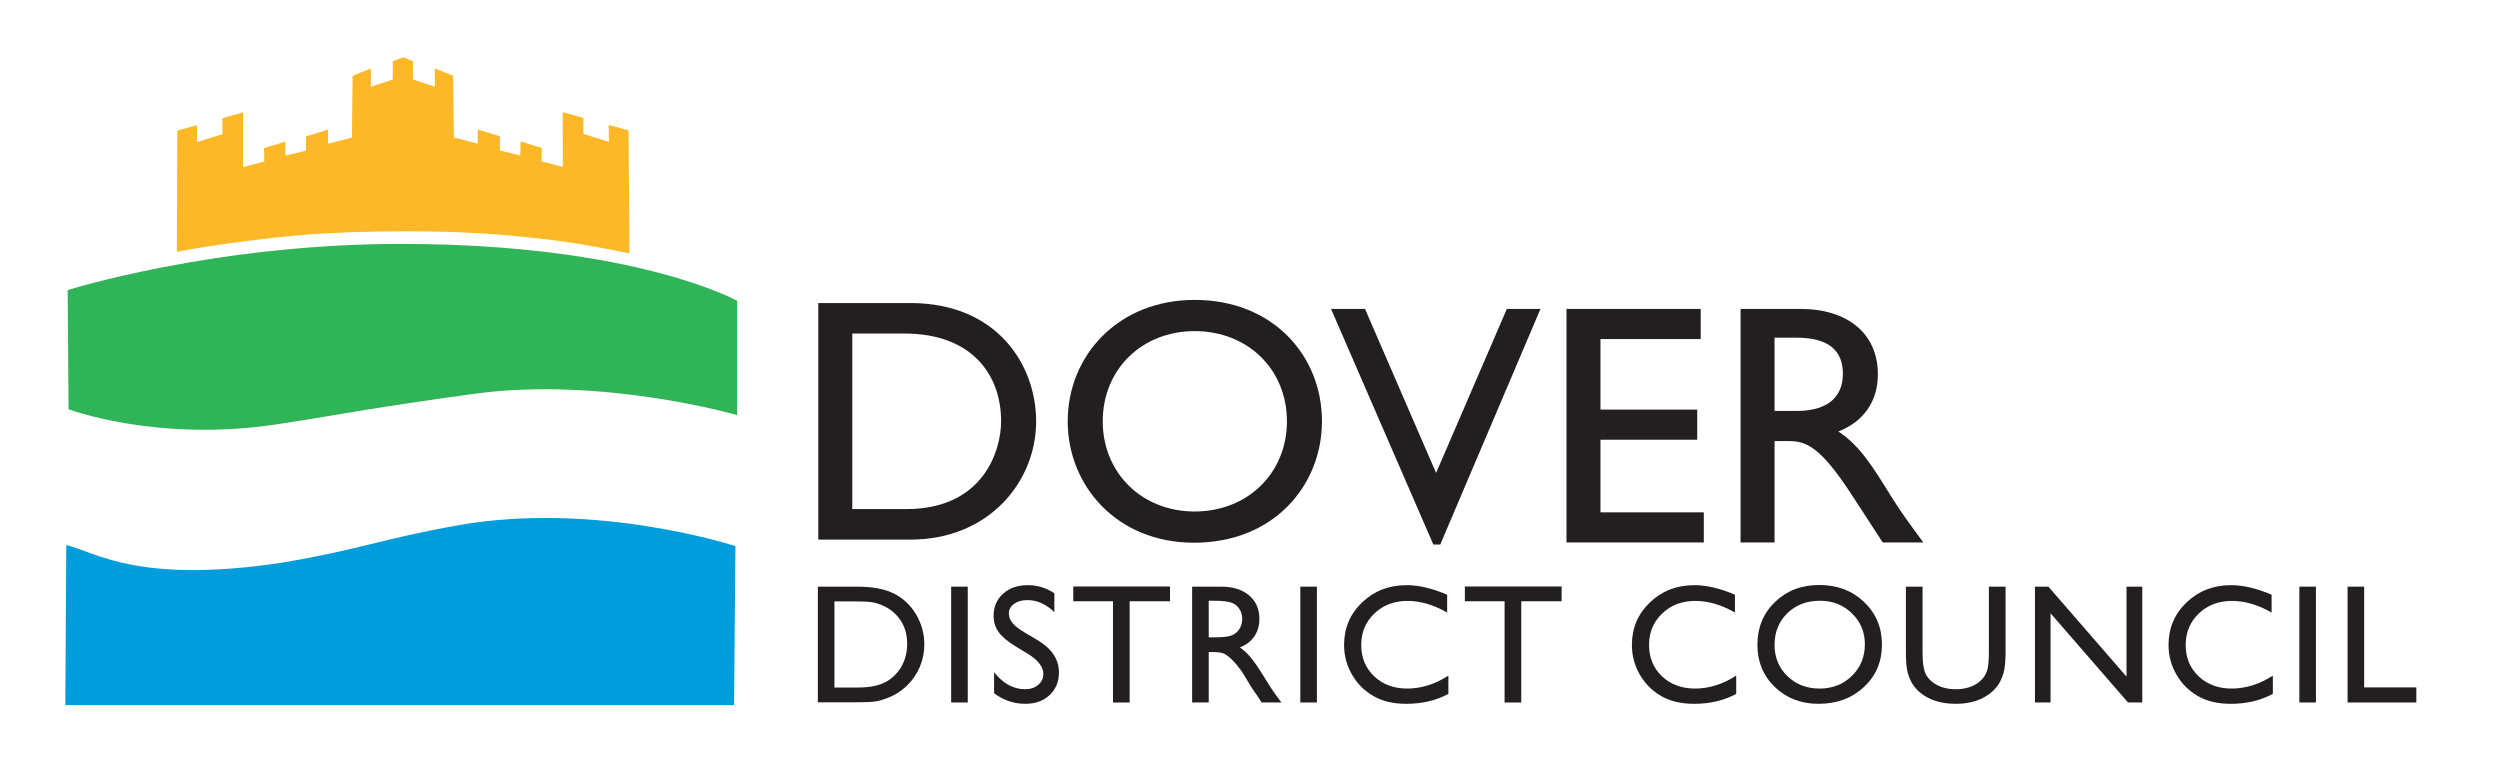
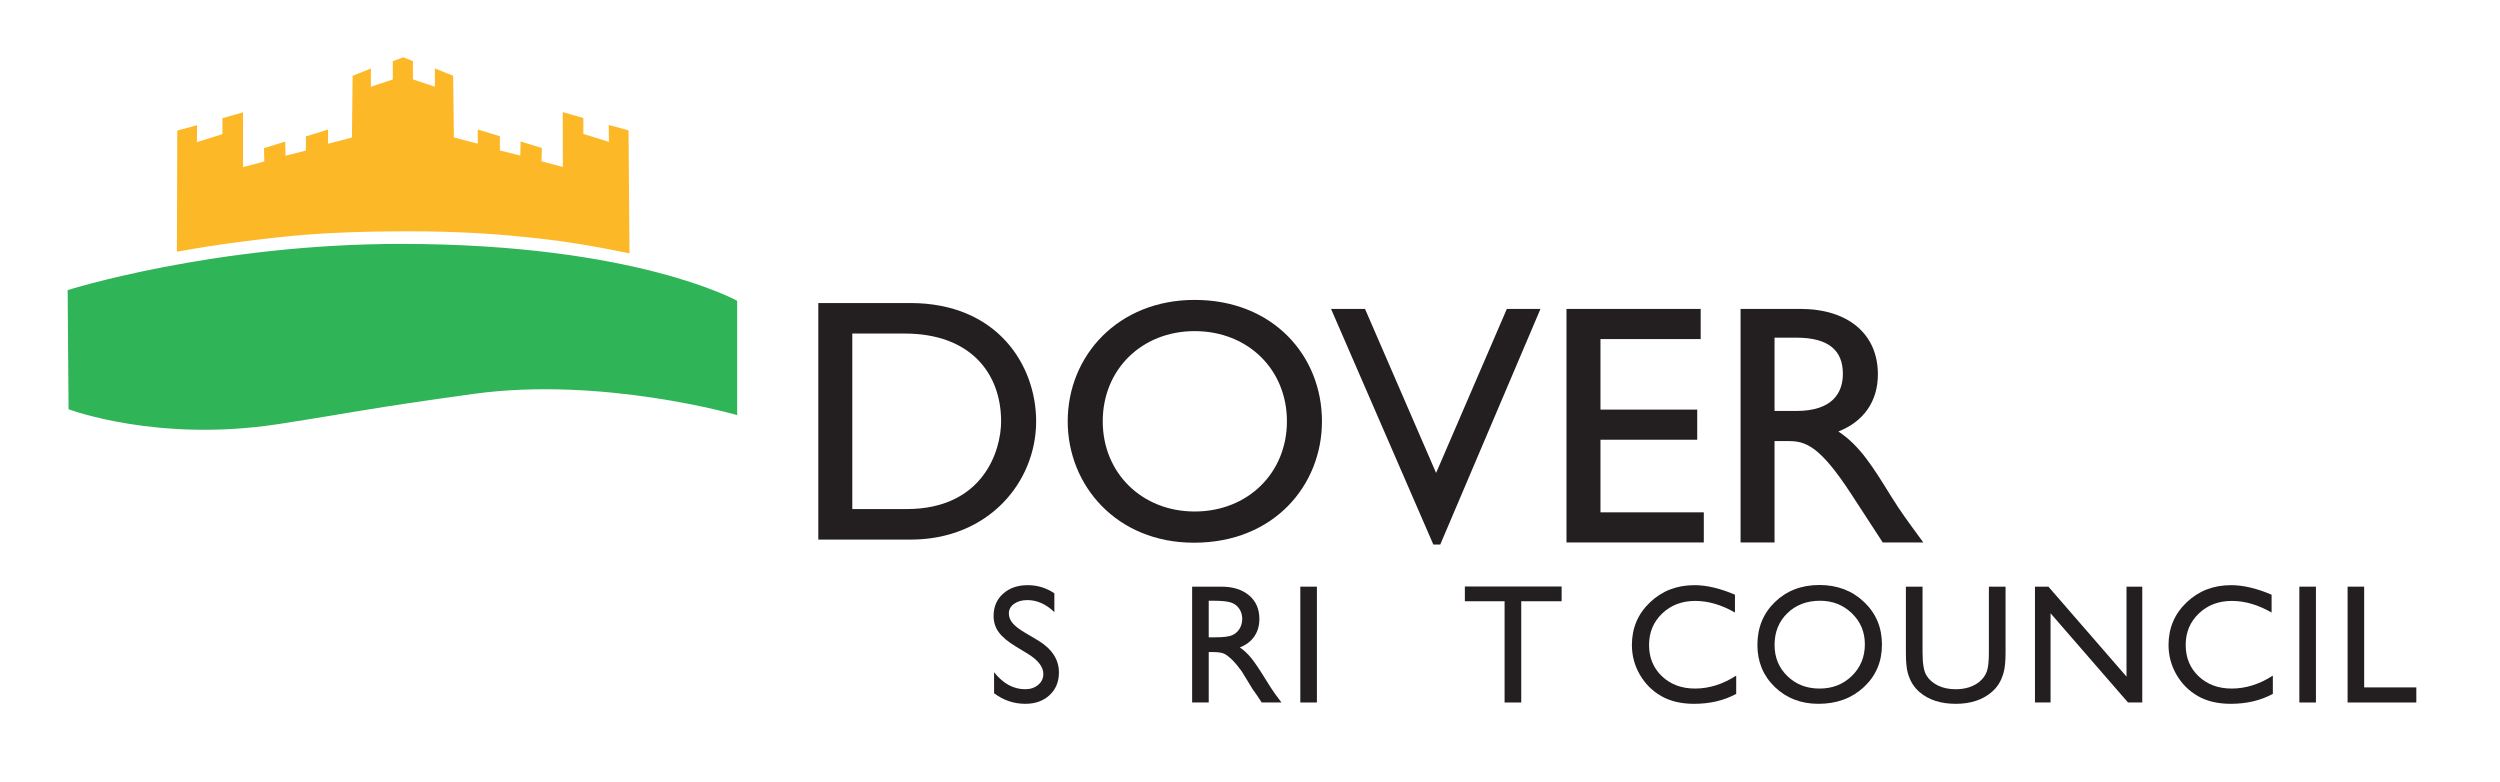
<svg xmlns="http://www.w3.org/2000/svg" id="Layer_1" data-name="Layer 1" viewBox="0 0 1368.739 428.354">
-   <path d="M36.286,298.384c15.539,3.777,39.278,21.581,117.835,9.712,42.3-7.014,54.439-13.001,96.685-20.502,75.967-13.488,151.835,11.418,151.835,11.418l-.742,87.055H35.757l.528-87.682s.072-.147,0,0Z" fill="#009ddd" />
  <path d="M403.601,227.269s-73.732-21.333-144.268-11.621c-59.089,8.135-64.474,9.974-106.906,16.536-66.442,10.275-114.897-8.137-114.897-8.137l-.493-65.212s80.14-25.341,182.757-25.295c128.323.057,183.807,31.157,183.807,31.157v62.573Z" fill="#2fb457" />
  <path d="M344.635,138.714c-18.448-3.756-31.842-6.217-52.413-8.449-15.851-1.72-37.384-3.664-69.647-3.62-45.419.061-65.384,2.573-87.665,5.34-16.097,1.999-25.571,3.589-38.057,5.832l.202-66.325,10.83-2.95-.07,9.26,13.97-4.37v-8.71l11.27-3.23v30l11.65-3.06-.17-7.33,11.63-3.58.16,7.72,11.16-2.8v-7.77l12.13-3.73v7.77l13.06-3.42.38-33.8,10-4v10l12-4v-10l5.7-2.135,5.32,2.115.01,10,12.01,3.99-.01-10,10,3.99.42,33.79,13.07,3.41-.01-7.77,12.13,3.71v7.78l11.17,2.78.16-7.71,11.63,3.56-.16,7.33,11.65,3.05-.04-30,11.27,3.21.01,8.71,13.99,4.36-.09-9.26,10.84,2.94.511,67.373Z" fill="#fdb827" />
  <g>
    <g>
      <path d="M448.018,165.911h50.326c47.858,0,68.938,34.181,68.938,64.758,0,33.233-26.017,64.758-68.747,64.758h-50.516v-129.516ZM466.63,278.716h29.625c42.16,0,51.845-32.094,51.845-48.047,0-26.017-16.522-48.047-52.796-48.047h-28.675v96.094Z" fill="#231f20" />
      <path d="M654.071,164.198c42.728,0,69.696,30.385,69.696,66.47,0,34.942-26.207,66.467-70.077,66.467-42.349,0-69.126-31.336-69.126-66.467,0-35.893,27.537-66.47,69.507-66.47ZM654.071,280.043c29.056,0,50.514-21.079,50.514-49.375,0-28.488-21.458-49.379-50.514-49.379-28.867,0-50.327,20.891-50.327,49.379,0,28.296,21.46,49.375,50.327,49.375Z" fill="#231f20" />
    </g>
    <g>
      <path d="M788.537,298.117h-3.797l-56.008-128.995h18.605l38.922,89.808,38.731-89.808h18.415l-54.868,128.995Z" fill="#231f20" />
      <path d="M931.117,185.62h-54.868v38.625h52.971v16.499h-52.971v39.749h56.576v16.499h-75.183v-127.87h73.475v16.499Z" fill="#231f20" />
      <path d="M985.607,169.122c26.202,0,42.528,13.687,42.528,35.809,0,14.812-7.784,25.876-21.643,31.314,11.77,7.687,18.985,19.497,28.858,35.437,5.506,8.812,8.734,13.124,17.657,25.311h-22.212l-17.088-26.249c-17.087-26.249-24.871-29.25-34.364-29.25h-7.787v55.5h-18.604v-127.87h32.655ZM971.556,224.994h11.966c19.931,0,25.626-10.126,25.441-20.812-.192-11.999-7.406-19.314-25.441-19.314h-11.966v40.126Z" fill="#231f20" />
    </g>
  </g>
  <g>
-     <path d="M447.773,384.521v-63.331h21.383c8.626,0,15.45,1.294,20.474,3.882,5.023,2.587,9.019,6.394,11.986,11.418,2.966,5.024,4.448,10.503,4.448,16.434,0,4.238-.817,8.293-2.451,12.167s-3.965,7.279-6.991,10.214c-3.087,3.026-6.674,5.312-10.759,6.855-2.391.939-4.585,1.566-6.582,1.884-1.998.317-5.811.477-11.441.477h-20.066ZM468.202,329.272h-11.349v47.168h11.622c4.54,0,8.065-.31,10.577-.93s4.609-1.407,6.288-2.361,3.215-2.126,4.607-3.518c4.479-4.54,6.719-10.275,6.719-17.206,0-6.81-2.3-12.364-6.901-16.662-1.695-1.603-3.64-2.92-5.834-3.95-2.195-1.028-4.275-1.71-6.242-2.043-1.968-.333-5.13-.499-9.489-.499Z" fill="#231f20" />
-     <path d="M520.759,321.19h9.08v63.422h-9.08v-63.422Z" fill="#231f20" />
    <path d="M562.874,358.039l-6.901-4.192c-4.328-2.643-7.407-5.243-9.238-7.801-1.832-2.558-2.747-5.501-2.747-8.83,0-4.994,1.732-9.049,5.198-12.167,3.465-3.117,7.968-4.676,13.506-4.676,5.296,0,10.154,1.487,14.573,4.461v10.305c-4.571-4.396-9.488-6.594-14.754-6.594-2.966,0-5.402.686-7.31,2.058-1.906,1.372-2.859,3.128-2.859,5.267,0,1.899.702,3.679,2.106,5.337,1.405,1.658,3.664,3.399,6.776,5.223l6.934,4.103c7.735,4.621,11.604,10.502,11.604,17.645,0,5.084-1.703,9.216-5.107,12.394s-7.832,4.767-13.279,4.767c-6.265,0-11.97-1.926-17.115-5.777v-11.531c4.904,6.213,10.578,9.318,17.024,9.318,2.845,0,5.213-.792,7.105-2.375,1.891-1.583,2.837-3.566,2.837-5.949,0-3.861-2.785-7.522-8.354-10.986Z" fill="#231f20" />
-     <path d="M587.601,321.099h52.98v8.082h-22.108v55.431h-9.125v-55.431h-21.746v-8.082Z" fill="#231f20" />
    <path d="M652.688,384.612v-63.422h15.89c6.416,0,11.508,1.589,15.276,4.767,3.768,3.179,5.652,7.477,5.652,12.893,0,3.693-.924,6.885-2.77,9.579-1.847,2.695-4.495,4.707-7.944,6.038,2.027,1.332,4.01,3.148,5.947,5.448,1.936,2.301,4.661,6.31,8.171,12.031,2.209,3.601,3.979,6.31,5.312,8.126l3.359,4.54h-10.805l-2.765-4.179c-.092-.15-.273-.408-.544-.772l-1.768-2.499-2.811-4.633-3.038-4.951c-1.875-2.605-3.592-4.677-5.152-6.218-1.561-1.541-2.97-2.652-4.227-3.331-1.258-.68-3.371-1.021-6.34-1.021h-2.364v27.603h-9.08ZM664.492,328.908h-2.724v20.021h3.451c4.6,0,7.754-.393,9.465-1.181,1.71-.786,3.042-1.975,3.995-3.564.954-1.589,1.431-3.397,1.431-5.425,0-1.998-.531-3.806-1.589-5.426-1.06-1.619-2.551-2.761-4.472-3.427s-5.107-1-9.556-1Z" fill="#231f20" />
    <path d="M711.918,321.19h9.08v63.422h-9.08v-63.422Z" fill="#231f20" />
-     <path d="M792.985,369.903v9.988c-6.659,3.632-14.345,5.448-23.062,5.448-7.082,0-13.09-1.422-18.023-4.268-4.934-2.844-8.838-6.764-11.714-11.758-2.875-4.993-4.312-10.396-4.312-16.207,0-9.23,3.292-16.994,9.874-23.289,6.583-6.295,14.701-9.443,24.356-9.443,6.657,0,14.058,1.741,22.2,5.221v9.761c-7.416-4.237-14.664-6.356-21.746-6.356-7.264,0-13.295,2.293-18.091,6.878-4.798,4.585-7.196,10.328-7.196,17.228,0,6.962,2.361,12.682,7.082,17.161,4.721,4.479,10.759,6.718,18.114,6.718,7.688,0,15.193-2.361,22.517-7.082Z" fill="#231f20" />
    <path d="M802.005,321.099h52.98v8.082h-22.108v55.431h-9.125v-55.431h-21.746v-8.082Z" fill="#231f20" />
    <path d="M950.564,369.903v9.988c-6.659,3.632-14.345,5.448-23.062,5.448-7.082,0-13.09-1.422-18.023-4.268-4.934-2.844-8.838-6.764-11.714-11.758-2.875-4.993-4.312-10.396-4.312-16.207,0-9.23,3.292-16.994,9.874-23.289,6.583-6.295,14.701-9.443,24.356-9.443,6.657,0,14.058,1.741,22.2,5.221v9.761c-7.416-4.237-14.664-6.356-21.746-6.356-7.264,0-13.295,2.293-18.091,6.878-4.798,4.585-7.196,10.328-7.196,17.228,0,6.962,2.361,12.682,7.082,17.161s10.759,6.718,18.114,6.718c7.688,0,15.193-2.361,22.517-7.082Z" fill="#231f20" />
    <path d="M996.107,320.282c9.799,0,17.957,3.103,24.476,9.307,6.518,6.205,9.777,13.983,9.777,23.335s-3.289,17.093-9.867,23.222c-6.578,6.128-14.873,9.193-24.884,9.193-9.559,0-17.52-3.065-23.887-9.193-6.367-6.129-9.551-13.809-9.551-23.04,0-9.473,3.206-17.311,9.618-23.516,6.412-6.204,14.518-9.307,24.318-9.307ZM996.47,328.908c-7.258,0-13.222,2.27-17.894,6.81-4.671,4.54-7.008,10.336-7.008,17.387,0,6.841,2.343,12.531,7.031,17.07,4.687,4.54,10.553,6.81,17.598,6.81,7.075,0,12.978-2.315,17.711-6.946,4.732-4.631,7.098-10.396,7.098-17.297,0-6.719-2.366-12.372-7.098-16.956-4.733-4.585-10.545-6.878-17.439-6.878Z" fill="#231f20" />
    <path d="M1088.91,321.19h9.125v36.002c0,4.873-.356,8.55-1.067,11.032-.712,2.482-1.589,4.548-2.634,6.196-1.044,1.651-2.323,3.126-3.836,4.427-5.024,4.328-11.592,6.492-19.703,6.492-8.263,0-14.891-2.148-19.885-6.446-1.514-1.332-2.792-2.822-3.837-4.472-1.044-1.649-1.906-3.669-2.587-6.06-.681-2.391-1.022-6.143-1.022-11.258v-35.911h9.125v36.002c0,5.963.681,10.108,2.043,12.439,1.361,2.331,3.434,4.199,6.22,5.606,2.784,1.407,6.067,2.112,9.851,2.112,5.387,0,9.775-1.407,13.165-4.223,1.786-1.513,3.072-3.298,3.859-5.357.787-2.058,1.181-5.584,1.181-10.577v-36.002Z" fill="#231f20" />
    <path d="M1164.256,321.19h8.626v63.422h-7.809l-42.402-48.845v48.845h-8.535v-63.422h7.355l42.765,49.26v-49.26Z" fill="#231f20" />
    <path d="M1244.37,369.903v9.988c-6.659,3.632-14.345,5.448-23.062,5.448-7.082,0-13.09-1.422-18.023-4.268-4.934-2.844-8.838-6.764-11.714-11.758-2.875-4.993-4.312-10.396-4.312-16.207,0-9.23,3.292-16.994,9.874-23.289,6.583-6.295,14.701-9.443,24.356-9.443,6.657,0,14.058,1.741,22.2,5.221v9.761c-7.416-4.237-14.664-6.356-21.746-6.356-7.264,0-13.295,2.293-18.091,6.878-4.798,4.585-7.196,10.328-7.196,17.228,0,6.962,2.361,12.682,7.082,17.161,4.721,4.479,10.759,6.718,18.114,6.718,7.688,0,15.193-2.361,22.517-7.082Z" fill="#231f20" />
    <path d="M1258.883,321.19h9.08v63.422h-9.08v-63.422Z" fill="#231f20" />
    <path d="M1285.29,321.19h9.08v55.159h28.556v8.263h-37.636v-63.422Z" fill="#231f20" />
  </g>
</svg>